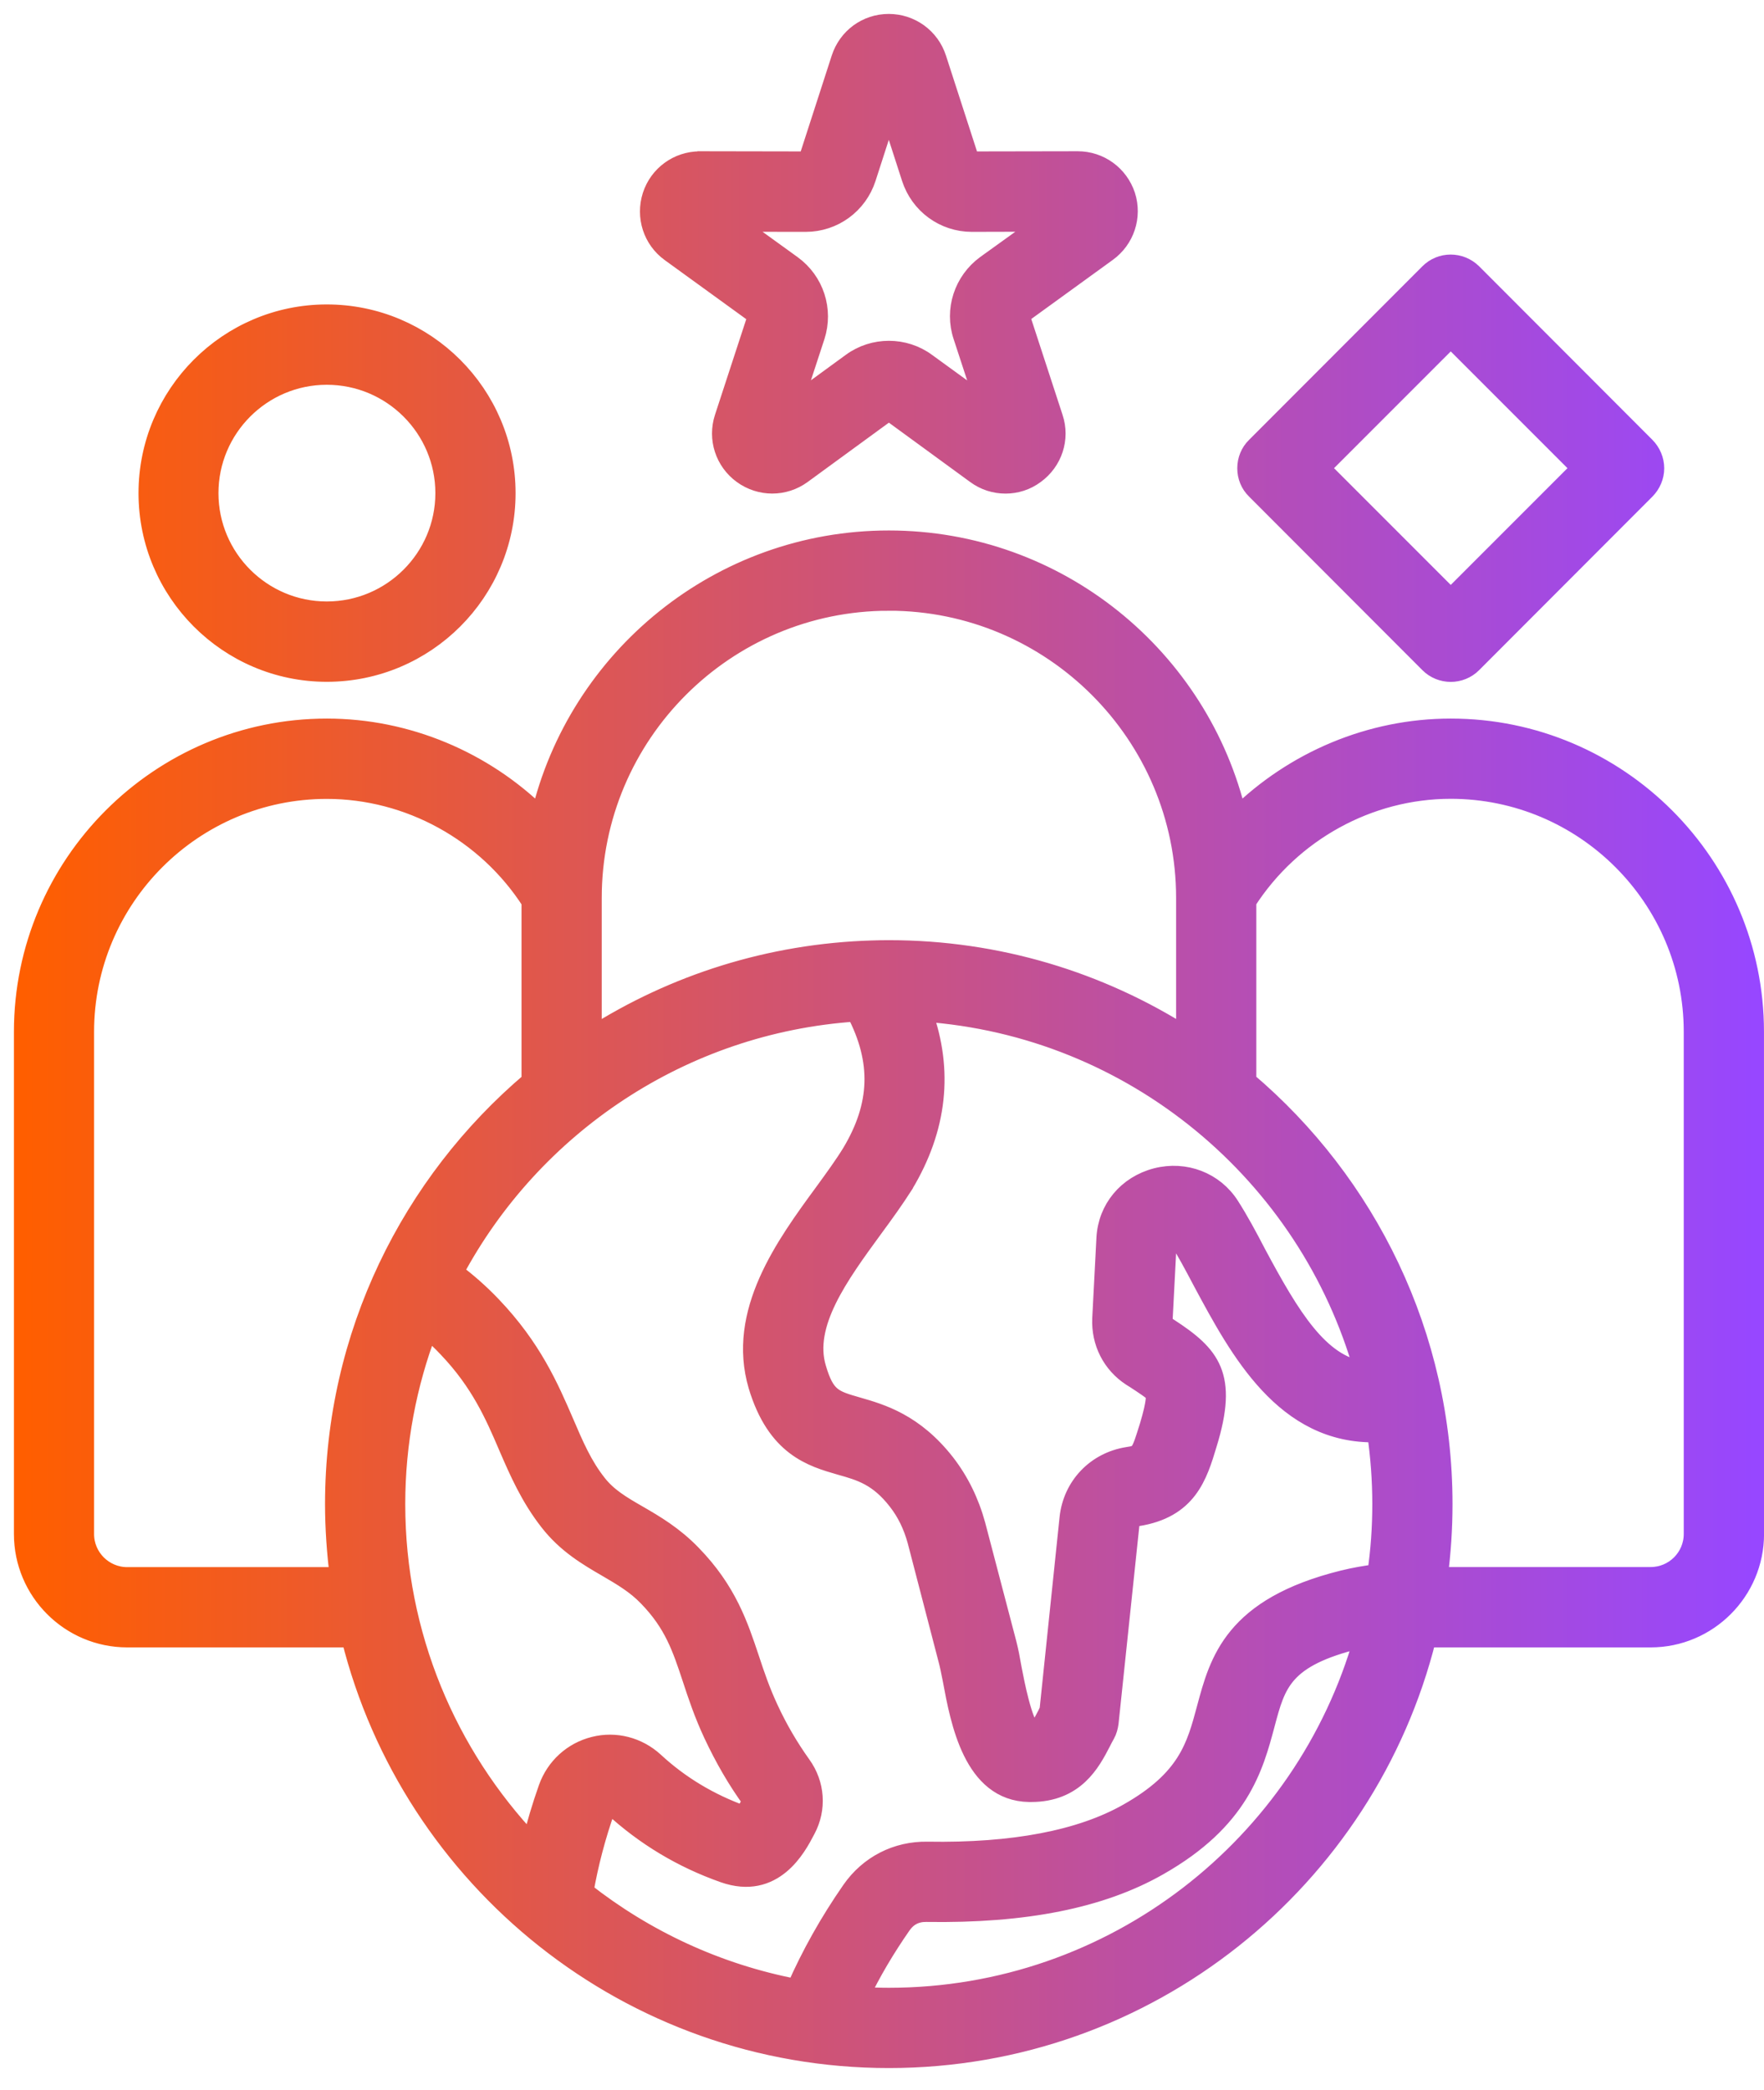
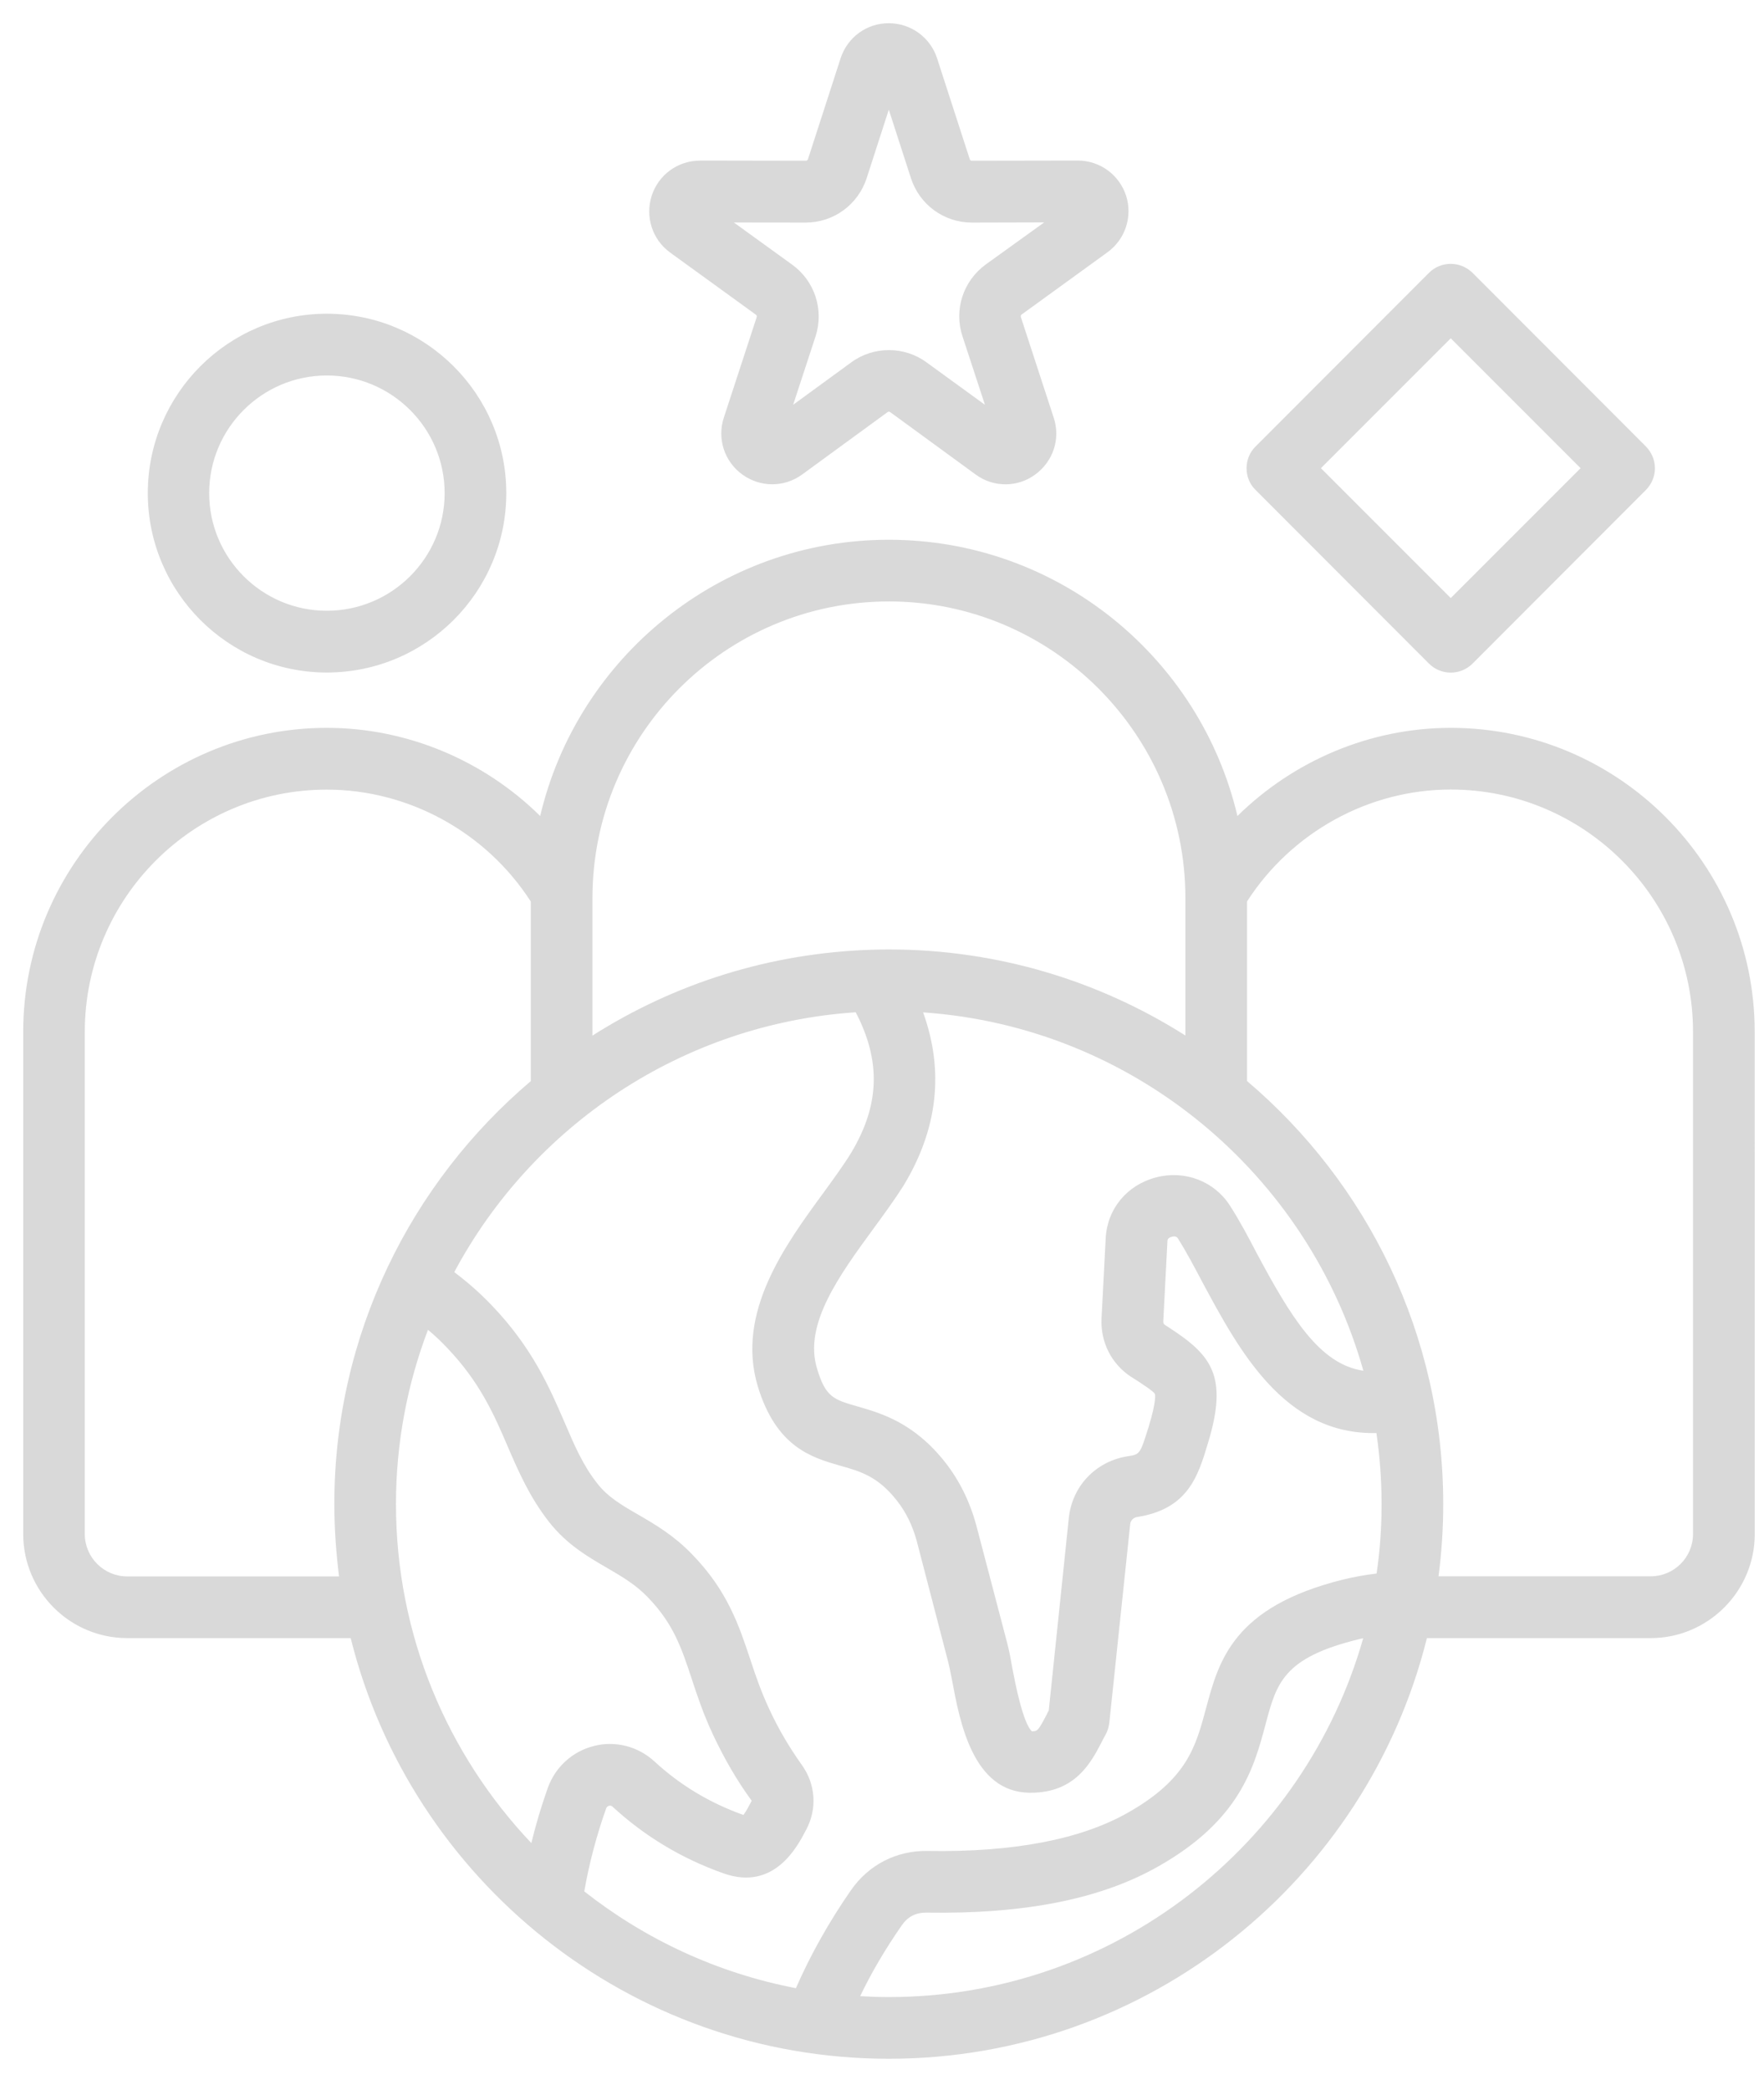
<svg xmlns="http://www.w3.org/2000/svg" width="76" height="90" viewBox="0 0 76 90" fill="none">
  <mask id="path-1-outside-1_698_883" maskUnits="userSpaceOnUse" x="0" y="0" width="77" height="90" fill="black">
    <rect fill="white" width="77" height="90" />
-     <path fill-rule="evenodd" clip-rule="evenodd" d="M34.715 9.586C35.914 9.586 36.969 8.816 37.34 7.672L38.293 4.723L39.246 7.672C39.617 8.816 40.668 9.586 41.871 9.586H41.883L44.989 9.578L42.465 11.394C41.5 12.101 41.086 13.344 41.469 14.488L42.434 17.433L39.922 15.609C39.442 15.254 38.867 15.078 38.297 15.078C37.727 15.078 37.153 15.254 36.672 15.609L34.172 17.433L35.137 14.488C35.508 13.344 35.102 12.101 34.129 11.398L31.617 9.582L34.715 9.586ZM28.875 10.879L32.563 13.551C32.606 13.582 32.617 13.613 32.598 13.668L31.184 17.992C30.891 18.894 31.207 19.875 31.981 20.437C32.754 20.996 33.785 21 34.559 20.437L38.234 17.754C38.278 17.723 38.313 17.723 38.359 17.754L42.035 20.437C42.418 20.719 42.864 20.859 43.324 20.859C43.774 20.859 44.223 20.719 44.602 20.437C45.375 19.875 45.699 18.894 45.399 17.992L43.984 13.66C43.973 13.609 43.973 13.578 44.02 13.543L47.707 10.871C48.481 10.312 48.805 9.332 48.516 8.426C48.215 7.519 47.383 6.914 46.43 6.914L41.867 6.922C41.824 6.922 41.789 6.902 41.778 6.848L40.375 2.516C40.082 1.609 39.242 1 38.289 1C37.336 1 36.508 1.609 36.215 2.516L34.813 6.848C34.789 6.902 34.77 6.922 34.711 6.922L30.16 6.914L30.153 6.918C29.211 6.918 28.371 7.523 28.078 8.43C27.789 9.336 28.102 10.32 28.875 10.879ZM62.504 14.57L68.098 20.164L62.504 25.758L56.91 20.164L62.504 14.57ZM61.563 28.578C61.821 28.84 62.168 28.969 62.504 28.969C62.84 28.969 63.188 28.84 63.446 28.578L70.91 21.105C71.156 20.855 71.301 20.52 71.301 20.168C71.301 19.816 71.156 19.477 70.91 19.227L63.446 11.754C62.918 11.234 62.078 11.234 61.563 11.754L54.098 19.227C53.84 19.477 53.707 19.816 53.707 20.168C53.707 20.52 53.84 20.855 54.098 21.105L61.563 28.578ZM14.079 16.172C16.88 16.172 19.157 18.446 19.157 21.239C19.157 24.032 16.88 26.305 14.079 26.305C11.286 26.305 9.012 24.032 9.012 21.239C9.012 18.446 11.286 16.172 14.079 16.172ZM14.079 28.965C18.348 28.965 21.813 25.5 21.813 21.239C21.813 16.981 18.348 13.512 14.079 13.512C9.829 13.512 6.368 16.977 6.368 21.239C6.368 25.5 9.829 28.965 14.079 28.965ZM72.942 66.067C72.942 67.075 72.125 67.891 71.114 67.891H61.977C62.11 66.872 62.18 65.833 62.18 64.778C62.18 57.485 58.895 50.942 53.727 46.559V38.825C55.645 35.844 58.973 34.004 62.504 34.004C68.254 34.004 72.942 38.684 72.942 44.438L72.942 66.067ZM38.294 86.012C37.88 86.012 37.466 85.997 37.059 85.973C37.552 84.942 38.157 83.922 38.852 82.922C39.11 82.551 39.458 82.368 39.919 82.376C44.157 82.442 47.431 81.79 49.907 80.383C53.427 78.391 54.032 76.106 54.524 74.27C54.997 72.485 55.286 71.403 58.517 70.606C58.583 70.586 58.661 70.575 58.731 70.559C56.204 79.465 48.002 86.012 38.294 86.012ZM17.06 64.778C17.06 62.138 17.552 59.606 18.439 57.274C18.732 57.517 19.009 57.778 19.279 58.067C20.681 59.536 21.298 60.95 21.88 62.313C22.341 63.38 22.822 64.481 23.642 65.532C24.404 66.513 25.333 67.052 26.154 67.528C26.782 67.895 27.388 68.247 27.904 68.786C29.013 69.927 29.36 70.97 29.798 72.294C30.032 73.009 30.302 73.821 30.716 74.704C31.197 75.728 31.747 76.685 32.388 77.56L32.364 77.599C32.275 77.767 32.142 78.028 32.029 78.169C30.583 77.653 29.294 76.88 28.197 75.864C27.489 75.216 26.517 74.962 25.595 75.196C24.665 75.427 23.923 76.103 23.599 77.009C23.318 77.802 23.083 78.591 22.892 79.38C19.282 75.571 17.06 70.431 17.06 64.778ZM5.482 67.895H14.607C14.482 66.876 14.404 65.837 14.404 64.782C14.404 57.489 17.701 50.946 22.869 46.563V38.829C20.951 35.848 17.611 34.008 14.079 34.008C8.329 34.008 3.653 38.688 3.653 44.442V66.071C3.653 67.075 4.474 67.895 5.482 67.895ZM38.294 25.903C45.333 25.903 51.071 31.634 51.071 38.673V44.599C47.372 42.252 42.989 40.892 38.294 40.892C38.059 40.892 37.821 40.896 37.599 40.904H37.587C33.157 41.037 29.032 42.373 25.525 44.603V38.677C25.525 31.63 31.251 25.904 38.295 25.904L38.294 25.903ZM54.142 53.969C55.622 56.735 56.853 58.762 58.739 59.036C56.353 50.567 48.841 44.227 39.77 43.602C40.677 46.106 40.411 48.594 38.954 51.02C38.942 51.028 38.942 51.035 38.942 51.043C38.552 51.653 38.114 52.262 37.642 52.903C36.161 54.93 34.626 57.028 35.196 58.926C35.567 60.18 35.915 60.278 36.946 60.574C37.977 60.871 39.392 61.278 40.747 63.012C41.352 63.793 41.79 64.692 42.06 65.684L43.403 70.801C43.481 71.102 43.548 71.453 43.618 71.86C43.731 72.45 44.067 74.207 44.458 74.567C44.704 74.57 44.739 74.524 45.106 73.825C45.13 73.774 45.15 73.723 45.185 73.668L46.048 65.383C46.192 64.004 47.212 62.934 48.591 62.719C49.118 62.637 49.118 62.637 49.497 61.422C49.833 60.316 49.767 60.055 49.755 60.031C49.689 59.918 49.251 59.633 48.903 59.406L48.735 59.301C47.884 58.746 47.411 57.805 47.458 56.789L47.638 53.324C47.704 52.063 48.556 51.035 49.814 50.707C51.06 50.387 52.325 50.879 52.997 51.934C53.392 52.551 53.763 53.239 54.142 53.969ZM34.29 85.629C34.919 84.196 35.712 82.778 36.665 81.407C37.426 80.313 38.626 79.696 39.962 79.719C43.661 79.782 46.563 79.223 48.594 78.071C51.149 76.626 51.52 75.215 51.958 73.586C52.509 71.532 53.122 69.204 57.876 68.028C58.356 67.911 58.841 67.825 59.309 67.77C59.454 66.79 59.524 65.793 59.524 64.778C59.524 63.743 59.446 62.719 59.302 61.719C55.345 61.813 53.384 58.164 51.802 55.219C51.442 54.536 51.094 53.883 50.747 53.333C50.681 53.231 50.556 53.247 50.489 53.266C50.364 53.297 50.298 53.36 50.298 53.446L50.118 56.911C50.118 56.989 50.13 57.024 50.196 57.067L50.352 57.168C52.18 58.356 52.942 59.239 52.032 62.192C51.618 63.571 51.181 64.996 48.993 65.336C48.825 65.364 48.712 65.481 48.692 65.653L47.794 74.196C47.77 74.371 47.727 74.543 47.638 74.7C47.571 74.817 47.513 74.93 47.458 75.04C47.009 75.907 46.325 77.211 44.419 77.211H44.341C41.907 77.172 41.348 74.145 41.013 72.336C40.946 71.993 40.88 71.672 40.821 71.461L39.493 66.356C39.313 65.707 39.044 65.145 38.653 64.645C37.837 63.594 37.083 63.375 36.208 63.129C34.973 62.774 33.438 62.333 32.641 59.684C31.712 56.528 33.806 53.649 35.501 51.34C35.938 50.739 36.352 50.172 36.677 49.641C37.899 47.598 37.966 45.708 36.868 43.598C29.38 44.098 22.934 48.5 19.571 54.789C20.13 55.207 20.68 55.688 21.196 56.23C22.934 58.047 23.673 59.754 24.325 61.262C24.751 62.258 25.122 63.121 25.739 63.898C26.188 64.473 26.782 64.824 27.489 65.23C28.22 65.652 29.036 66.133 29.809 66.933C31.345 68.508 31.837 70.008 32.321 71.457C32.544 72.136 32.782 72.836 33.13 73.582C33.532 74.457 34.016 75.273 34.544 76.012C35.138 76.836 35.216 77.902 34.735 78.801L34.712 78.844C34.341 79.555 33.344 81.449 31.18 80.687C29.376 80.051 27.774 79.086 26.395 77.816C26.384 77.801 26.329 77.75 26.239 77.773C26.149 77.797 26.126 77.867 26.114 77.891C25.688 79.094 25.376 80.293 25.173 81.461C27.79 83.519 30.895 84.977 34.29 85.629ZM62.505 31.348C59.04 31.348 55.747 32.751 53.313 35.145C51.712 28.333 45.591 23.247 38.293 23.247C31.008 23.247 24.875 28.333 23.273 35.145C20.852 32.755 17.547 31.348 14.082 31.348C6.875 31.348 1 37.219 1 44.438V66.067C1 68.54 3.008 70.552 5.484 70.552H15.109C17.699 80.947 27.113 88.669 38.293 88.669C49.481 88.669 58.887 80.946 61.477 70.552H71.118C73.583 70.552 75.602 68.54 75.602 66.067L75.599 44.438C75.599 37.224 69.724 31.348 62.505 31.348Z" />
  </mask>
  <path fill-rule="evenodd" clip-rule="evenodd" d="M34.715 9.586C35.914 9.586 36.969 8.816 37.34 7.672L38.293 4.723L39.246 7.672C39.617 8.816 40.668 9.586 41.871 9.586H41.883L44.989 9.578L42.465 11.394C41.5 12.101 41.086 13.344 41.469 14.488L42.434 17.433L39.922 15.609C39.442 15.254 38.867 15.078 38.297 15.078C37.727 15.078 37.153 15.254 36.672 15.609L34.172 17.433L35.137 14.488C35.508 13.344 35.102 12.101 34.129 11.398L31.617 9.582L34.715 9.586ZM28.875 10.879L32.563 13.551C32.606 13.582 32.617 13.613 32.598 13.668L31.184 17.992C30.891 18.894 31.207 19.875 31.981 20.437C32.754 20.996 33.785 21 34.559 20.437L38.234 17.754C38.278 17.723 38.313 17.723 38.359 17.754L42.035 20.437C42.418 20.719 42.864 20.859 43.324 20.859C43.774 20.859 44.223 20.719 44.602 20.437C45.375 19.875 45.699 18.894 45.399 17.992L43.984 13.66C43.973 13.609 43.973 13.578 44.02 13.543L47.707 10.871C48.481 10.312 48.805 9.332 48.516 8.426C48.215 7.519 47.383 6.914 46.43 6.914L41.867 6.922C41.824 6.922 41.789 6.902 41.778 6.848L40.375 2.516C40.082 1.609 39.242 1 38.289 1C37.336 1 36.508 1.609 36.215 2.516L34.813 6.848C34.789 6.902 34.77 6.922 34.711 6.922L30.16 6.914L30.153 6.918C29.211 6.918 28.371 7.523 28.078 8.43C27.789 9.336 28.102 10.32 28.875 10.879ZM62.504 14.57L68.098 20.164L62.504 25.758L56.91 20.164L62.504 14.57ZM61.563 28.578C61.821 28.84 62.168 28.969 62.504 28.969C62.84 28.969 63.188 28.84 63.446 28.578L70.91 21.105C71.156 20.855 71.301 20.52 71.301 20.168C71.301 19.816 71.156 19.477 70.91 19.227L63.446 11.754C62.918 11.234 62.078 11.234 61.563 11.754L54.098 19.227C53.84 19.477 53.707 19.816 53.707 20.168C53.707 20.52 53.84 20.855 54.098 21.105L61.563 28.578ZM14.079 16.172C16.88 16.172 19.157 18.446 19.157 21.239C19.157 24.032 16.88 26.305 14.079 26.305C11.286 26.305 9.012 24.032 9.012 21.239C9.012 18.446 11.286 16.172 14.079 16.172ZM14.079 28.965C18.348 28.965 21.813 25.5 21.813 21.239C21.813 16.981 18.348 13.512 14.079 13.512C9.829 13.512 6.368 16.977 6.368 21.239C6.368 25.5 9.829 28.965 14.079 28.965ZM72.942 66.067C72.942 67.075 72.125 67.891 71.114 67.891H61.977C62.11 66.872 62.18 65.833 62.18 64.778C62.18 57.485 58.895 50.942 53.727 46.559V38.825C55.645 35.844 58.973 34.004 62.504 34.004C68.254 34.004 72.942 38.684 72.942 44.438L72.942 66.067ZM38.294 86.012C37.88 86.012 37.466 85.997 37.059 85.973C37.552 84.942 38.157 83.922 38.852 82.922C39.11 82.551 39.458 82.368 39.919 82.376C44.157 82.442 47.431 81.79 49.907 80.383C53.427 78.391 54.032 76.106 54.524 74.27C54.997 72.485 55.286 71.403 58.517 70.606C58.583 70.586 58.661 70.575 58.731 70.559C56.204 79.465 48.002 86.012 38.294 86.012ZM17.06 64.778C17.06 62.138 17.552 59.606 18.439 57.274C18.732 57.517 19.009 57.778 19.279 58.067C20.681 59.536 21.298 60.95 21.88 62.313C22.341 63.38 22.822 64.481 23.642 65.532C24.404 66.513 25.333 67.052 26.154 67.528C26.782 67.895 27.388 68.247 27.904 68.786C29.013 69.927 29.36 70.97 29.798 72.294C30.032 73.009 30.302 73.821 30.716 74.704C31.197 75.728 31.747 76.685 32.388 77.56L32.364 77.599C32.275 77.767 32.142 78.028 32.029 78.169C30.583 77.653 29.294 76.88 28.197 75.864C27.489 75.216 26.517 74.962 25.595 75.196C24.665 75.427 23.923 76.103 23.599 77.009C23.318 77.802 23.083 78.591 22.892 79.38C19.282 75.571 17.06 70.431 17.06 64.778ZM5.482 67.895H14.607C14.482 66.876 14.404 65.837 14.404 64.782C14.404 57.489 17.701 50.946 22.869 46.563V38.829C20.951 35.848 17.611 34.008 14.079 34.008C8.329 34.008 3.653 38.688 3.653 44.442V66.071C3.653 67.075 4.474 67.895 5.482 67.895ZM38.294 25.903C45.333 25.903 51.071 31.634 51.071 38.673V44.599C47.372 42.252 42.989 40.892 38.294 40.892C38.059 40.892 37.821 40.896 37.599 40.904H37.587C33.157 41.037 29.032 42.373 25.525 44.603V38.677C25.525 31.63 31.251 25.904 38.295 25.904L38.294 25.903ZM54.142 53.969C55.622 56.735 56.853 58.762 58.739 59.036C56.353 50.567 48.841 44.227 39.77 43.602C40.677 46.106 40.411 48.594 38.954 51.02C38.942 51.028 38.942 51.035 38.942 51.043C38.552 51.653 38.114 52.262 37.642 52.903C36.161 54.93 34.626 57.028 35.196 58.926C35.567 60.18 35.915 60.278 36.946 60.574C37.977 60.871 39.392 61.278 40.747 63.012C41.352 63.793 41.79 64.692 42.06 65.684L43.403 70.801C43.481 71.102 43.548 71.453 43.618 71.86C43.731 72.45 44.067 74.207 44.458 74.567C44.704 74.57 44.739 74.524 45.106 73.825C45.13 73.774 45.15 73.723 45.185 73.668L46.048 65.383C46.192 64.004 47.212 62.934 48.591 62.719C49.118 62.637 49.118 62.637 49.497 61.422C49.833 60.316 49.767 60.055 49.755 60.031C49.689 59.918 49.251 59.633 48.903 59.406L48.735 59.301C47.884 58.746 47.411 57.805 47.458 56.789L47.638 53.324C47.704 52.063 48.556 51.035 49.814 50.707C51.06 50.387 52.325 50.879 52.997 51.934C53.392 52.551 53.763 53.239 54.142 53.969ZM34.29 85.629C34.919 84.196 35.712 82.778 36.665 81.407C37.426 80.313 38.626 79.696 39.962 79.719C43.661 79.782 46.563 79.223 48.594 78.071C51.149 76.626 51.52 75.215 51.958 73.586C52.509 71.532 53.122 69.204 57.876 68.028C58.356 67.911 58.841 67.825 59.309 67.77C59.454 66.79 59.524 65.793 59.524 64.778C59.524 63.743 59.446 62.719 59.302 61.719C55.345 61.813 53.384 58.164 51.802 55.219C51.442 54.536 51.094 53.883 50.747 53.333C50.681 53.231 50.556 53.247 50.489 53.266C50.364 53.297 50.298 53.36 50.298 53.446L50.118 56.911C50.118 56.989 50.13 57.024 50.196 57.067L50.352 57.168C52.18 58.356 52.942 59.239 52.032 62.192C51.618 63.571 51.181 64.996 48.993 65.336C48.825 65.364 48.712 65.481 48.692 65.653L47.794 74.196C47.77 74.371 47.727 74.543 47.638 74.7C47.571 74.817 47.513 74.93 47.458 75.04C47.009 75.907 46.325 77.211 44.419 77.211H44.341C41.907 77.172 41.348 74.145 41.013 72.336C40.946 71.993 40.88 71.672 40.821 71.461L39.493 66.356C39.313 65.707 39.044 65.145 38.653 64.645C37.837 63.594 37.083 63.375 36.208 63.129C34.973 62.774 33.438 62.333 32.641 59.684C31.712 56.528 33.806 53.649 35.501 51.34C35.938 50.739 36.352 50.172 36.677 49.641C37.899 47.598 37.966 45.708 36.868 43.598C29.38 44.098 22.934 48.5 19.571 54.789C20.13 55.207 20.68 55.688 21.196 56.23C22.934 58.047 23.673 59.754 24.325 61.262C24.751 62.258 25.122 63.121 25.739 63.898C26.188 64.473 26.782 64.824 27.489 65.23C28.22 65.652 29.036 66.133 29.809 66.933C31.345 68.508 31.837 70.008 32.321 71.457C32.544 72.136 32.782 72.836 33.13 73.582C33.532 74.457 34.016 75.273 34.544 76.012C35.138 76.836 35.216 77.902 34.735 78.801L34.712 78.844C34.341 79.555 33.344 81.449 31.18 80.687C29.376 80.051 27.774 79.086 26.395 77.816C26.384 77.801 26.329 77.75 26.239 77.773C26.149 77.797 26.126 77.867 26.114 77.891C25.688 79.094 25.376 80.293 25.173 81.461C27.79 83.519 30.895 84.977 34.29 85.629ZM62.505 31.348C59.04 31.348 55.747 32.751 53.313 35.145C51.712 28.333 45.591 23.247 38.293 23.247C31.008 23.247 24.875 28.333 23.273 35.145C20.852 32.755 17.547 31.348 14.082 31.348C6.875 31.348 1 37.219 1 44.438V66.067C1 68.54 3.008 70.552 5.484 70.552H15.109C17.699 80.947 27.113 88.669 38.293 88.669C49.481 88.669 58.887 80.946 61.477 70.552H71.118C73.583 70.552 75.602 68.54 75.602 66.067L75.599 44.438C75.599 37.224 69.724 31.348 62.505 31.348Z" fill="#D9D9D9" />
-   <path fill-rule="evenodd" clip-rule="evenodd" d="M34.715 9.586C35.914 9.586 36.969 8.816 37.34 7.672L38.293 4.723L39.246 7.672C39.617 8.816 40.668 9.586 41.871 9.586H41.883L44.989 9.578L42.465 11.394C41.5 12.101 41.086 13.344 41.469 14.488L42.434 17.433L39.922 15.609C39.442 15.254 38.867 15.078 38.297 15.078C37.727 15.078 37.153 15.254 36.672 15.609L34.172 17.433L35.137 14.488C35.508 13.344 35.102 12.101 34.129 11.398L31.617 9.582L34.715 9.586ZM28.875 10.879L32.563 13.551C32.606 13.582 32.617 13.613 32.598 13.668L31.184 17.992C30.891 18.894 31.207 19.875 31.981 20.437C32.754 20.996 33.785 21 34.559 20.437L38.234 17.754C38.278 17.723 38.313 17.723 38.359 17.754L42.035 20.437C42.418 20.719 42.864 20.859 43.324 20.859C43.774 20.859 44.223 20.719 44.602 20.437C45.375 19.875 45.699 18.894 45.399 17.992L43.984 13.66C43.973 13.609 43.973 13.578 44.02 13.543L47.707 10.871C48.481 10.312 48.805 9.332 48.516 8.426C48.215 7.519 47.383 6.914 46.43 6.914L41.867 6.922C41.824 6.922 41.789 6.902 41.778 6.848L40.375 2.516C40.082 1.609 39.242 1 38.289 1C37.336 1 36.508 1.609 36.215 2.516L34.813 6.848C34.789 6.902 34.77 6.922 34.711 6.922L30.16 6.914L30.153 6.918C29.211 6.918 28.371 7.523 28.078 8.43C27.789 9.336 28.102 10.32 28.875 10.879ZM62.504 14.57L68.098 20.164L62.504 25.758L56.91 20.164L62.504 14.57ZM61.563 28.578C61.821 28.84 62.168 28.969 62.504 28.969C62.84 28.969 63.188 28.84 63.446 28.578L70.91 21.105C71.156 20.855 71.301 20.52 71.301 20.168C71.301 19.816 71.156 19.477 70.91 19.227L63.446 11.754C62.918 11.234 62.078 11.234 61.563 11.754L54.098 19.227C53.84 19.477 53.707 19.816 53.707 20.168C53.707 20.52 53.84 20.855 54.098 21.105L61.563 28.578ZM14.079 16.172C16.88 16.172 19.157 18.446 19.157 21.239C19.157 24.032 16.88 26.305 14.079 26.305C11.286 26.305 9.012 24.032 9.012 21.239C9.012 18.446 11.286 16.172 14.079 16.172ZM14.079 28.965C18.348 28.965 21.813 25.5 21.813 21.239C21.813 16.981 18.348 13.512 14.079 13.512C9.829 13.512 6.368 16.977 6.368 21.239C6.368 25.5 9.829 28.965 14.079 28.965ZM72.942 66.067C72.942 67.075 72.125 67.891 71.114 67.891H61.977C62.11 66.872 62.18 65.833 62.18 64.778C62.18 57.485 58.895 50.942 53.727 46.559V38.825C55.645 35.844 58.973 34.004 62.504 34.004C68.254 34.004 72.942 38.684 72.942 44.438L72.942 66.067ZM38.294 86.012C37.88 86.012 37.466 85.997 37.059 85.973C37.552 84.942 38.157 83.922 38.852 82.922C39.11 82.551 39.458 82.368 39.919 82.376C44.157 82.442 47.431 81.79 49.907 80.383C53.427 78.391 54.032 76.106 54.524 74.27C54.997 72.485 55.286 71.403 58.517 70.606C58.583 70.586 58.661 70.575 58.731 70.559C56.204 79.465 48.002 86.012 38.294 86.012ZM17.06 64.778C17.06 62.138 17.552 59.606 18.439 57.274C18.732 57.517 19.009 57.778 19.279 58.067C20.681 59.536 21.298 60.95 21.88 62.313C22.341 63.38 22.822 64.481 23.642 65.532C24.404 66.513 25.333 67.052 26.154 67.528C26.782 67.895 27.388 68.247 27.904 68.786C29.013 69.927 29.36 70.97 29.798 72.294C30.032 73.009 30.302 73.821 30.716 74.704C31.197 75.728 31.747 76.685 32.388 77.56L32.364 77.599C32.275 77.767 32.142 78.028 32.029 78.169C30.583 77.653 29.294 76.88 28.197 75.864C27.489 75.216 26.517 74.962 25.595 75.196C24.665 75.427 23.923 76.103 23.599 77.009C23.318 77.802 23.083 78.591 22.892 79.38C19.282 75.571 17.06 70.431 17.06 64.778ZM5.482 67.895H14.607C14.482 66.876 14.404 65.837 14.404 64.782C14.404 57.489 17.701 50.946 22.869 46.563V38.829C20.951 35.848 17.611 34.008 14.079 34.008C8.329 34.008 3.653 38.688 3.653 44.442V66.071C3.653 67.075 4.474 67.895 5.482 67.895ZM38.294 25.903C45.333 25.903 51.071 31.634 51.071 38.673V44.599C47.372 42.252 42.989 40.892 38.294 40.892C38.059 40.892 37.821 40.896 37.599 40.904H37.587C33.157 41.037 29.032 42.373 25.525 44.603V38.677C25.525 31.63 31.251 25.904 38.295 25.904L38.294 25.903ZM54.142 53.969C55.622 56.735 56.853 58.762 58.739 59.036C56.353 50.567 48.841 44.227 39.77 43.602C40.677 46.106 40.411 48.594 38.954 51.02C38.942 51.028 38.942 51.035 38.942 51.043C38.552 51.653 38.114 52.262 37.642 52.903C36.161 54.93 34.626 57.028 35.196 58.926C35.567 60.18 35.915 60.278 36.946 60.574C37.977 60.871 39.392 61.278 40.747 63.012C41.352 63.793 41.79 64.692 42.06 65.684L43.403 70.801C43.481 71.102 43.548 71.453 43.618 71.86C43.731 72.45 44.067 74.207 44.458 74.567C44.704 74.57 44.739 74.524 45.106 73.825C45.13 73.774 45.15 73.723 45.185 73.668L46.048 65.383C46.192 64.004 47.212 62.934 48.591 62.719C49.118 62.637 49.118 62.637 49.497 61.422C49.833 60.316 49.767 60.055 49.755 60.031C49.689 59.918 49.251 59.633 48.903 59.406L48.735 59.301C47.884 58.746 47.411 57.805 47.458 56.789L47.638 53.324C47.704 52.063 48.556 51.035 49.814 50.707C51.06 50.387 52.325 50.879 52.997 51.934C53.392 52.551 53.763 53.239 54.142 53.969ZM34.29 85.629C34.919 84.196 35.712 82.778 36.665 81.407C37.426 80.313 38.626 79.696 39.962 79.719C43.661 79.782 46.563 79.223 48.594 78.071C51.149 76.626 51.52 75.215 51.958 73.586C52.509 71.532 53.122 69.204 57.876 68.028C58.356 67.911 58.841 67.825 59.309 67.77C59.454 66.79 59.524 65.793 59.524 64.778C59.524 63.743 59.446 62.719 59.302 61.719C55.345 61.813 53.384 58.164 51.802 55.219C51.442 54.536 51.094 53.883 50.747 53.333C50.681 53.231 50.556 53.247 50.489 53.266C50.364 53.297 50.298 53.36 50.298 53.446L50.118 56.911C50.118 56.989 50.13 57.024 50.196 57.067L50.352 57.168C52.18 58.356 52.942 59.239 52.032 62.192C51.618 63.571 51.181 64.996 48.993 65.336C48.825 65.364 48.712 65.481 48.692 65.653L47.794 74.196C47.77 74.371 47.727 74.543 47.638 74.7C47.571 74.817 47.513 74.93 47.458 75.04C47.009 75.907 46.325 77.211 44.419 77.211H44.341C41.907 77.172 41.348 74.145 41.013 72.336C40.946 71.993 40.88 71.672 40.821 71.461L39.493 66.356C39.313 65.707 39.044 65.145 38.653 64.645C37.837 63.594 37.083 63.375 36.208 63.129C34.973 62.774 33.438 62.333 32.641 59.684C31.712 56.528 33.806 53.649 35.501 51.34C35.938 50.739 36.352 50.172 36.677 49.641C37.899 47.598 37.966 45.708 36.868 43.598C29.38 44.098 22.934 48.5 19.571 54.789C20.13 55.207 20.68 55.688 21.196 56.23C22.934 58.047 23.673 59.754 24.325 61.262C24.751 62.258 25.122 63.121 25.739 63.898C26.188 64.473 26.782 64.824 27.489 65.23C28.22 65.652 29.036 66.133 29.809 66.933C31.345 68.508 31.837 70.008 32.321 71.457C32.544 72.136 32.782 72.836 33.13 73.582C33.532 74.457 34.016 75.273 34.544 76.012C35.138 76.836 35.216 77.902 34.735 78.801L34.712 78.844C34.341 79.555 33.344 81.449 31.18 80.687C29.376 80.051 27.774 79.086 26.395 77.816C26.384 77.801 26.329 77.75 26.239 77.773C26.149 77.797 26.126 77.867 26.114 77.891C25.688 79.094 25.376 80.293 25.173 81.461C27.79 83.519 30.895 84.977 34.29 85.629ZM62.505 31.348C59.04 31.348 55.747 32.751 53.313 35.145C51.712 28.333 45.591 23.247 38.293 23.247C31.008 23.247 24.875 28.333 23.273 35.145C20.852 32.755 17.547 31.348 14.082 31.348C6.875 31.348 1 37.219 1 44.438V66.067C1 68.54 3.008 70.552 5.484 70.552H15.109C17.699 80.947 27.113 88.669 38.293 88.669C49.481 88.669 58.887 80.946 61.477 70.552H71.118C73.583 70.552 75.602 68.54 75.602 66.067L75.599 44.438C75.599 37.224 69.724 31.348 62.505 31.348Z" fill="url(#paint0_linear_698_883)" />
-   <path fill-rule="evenodd" clip-rule="evenodd" d="M34.715 9.586C35.914 9.586 36.969 8.816 37.34 7.672L38.293 4.723L39.246 7.672C39.617 8.816 40.668 9.586 41.871 9.586H41.883L44.989 9.578L42.465 11.394C41.5 12.101 41.086 13.344 41.469 14.488L42.434 17.433L39.922 15.609C39.442 15.254 38.867 15.078 38.297 15.078C37.727 15.078 37.153 15.254 36.672 15.609L34.172 17.433L35.137 14.488C35.508 13.344 35.102 12.101 34.129 11.398L31.617 9.582L34.715 9.586ZM28.875 10.879L32.563 13.551C32.606 13.582 32.617 13.613 32.598 13.668L31.184 17.992C30.891 18.894 31.207 19.875 31.981 20.437C32.754 20.996 33.785 21 34.559 20.437L38.234 17.754C38.278 17.723 38.313 17.723 38.359 17.754L42.035 20.437C42.418 20.719 42.864 20.859 43.324 20.859C43.774 20.859 44.223 20.719 44.602 20.437C45.375 19.875 45.699 18.894 45.399 17.992L43.984 13.66C43.973 13.609 43.973 13.578 44.02 13.543L47.707 10.871C48.481 10.312 48.805 9.332 48.516 8.426C48.215 7.519 47.383 6.914 46.43 6.914L41.867 6.922C41.824 6.922 41.789 6.902 41.778 6.848L40.375 2.516C40.082 1.609 39.242 1 38.289 1C37.336 1 36.508 1.609 36.215 2.516L34.813 6.848C34.789 6.902 34.77 6.922 34.711 6.922L30.16 6.914L30.153 6.918C29.211 6.918 28.371 7.523 28.078 8.43C27.789 9.336 28.102 10.32 28.875 10.879ZM62.504 14.57L68.098 20.164L62.504 25.758L56.91 20.164L62.504 14.57ZM61.563 28.578C61.821 28.84 62.168 28.969 62.504 28.969C62.84 28.969 63.188 28.84 63.446 28.578L70.91 21.105C71.156 20.855 71.301 20.52 71.301 20.168C71.301 19.816 71.156 19.477 70.91 19.227L63.446 11.754C62.918 11.234 62.078 11.234 61.563 11.754L54.098 19.227C53.84 19.477 53.707 19.816 53.707 20.168C53.707 20.52 53.84 20.855 54.098 21.105L61.563 28.578ZM14.079 16.172C16.88 16.172 19.157 18.446 19.157 21.239C19.157 24.032 16.88 26.305 14.079 26.305C11.286 26.305 9.012 24.032 9.012 21.239C9.012 18.446 11.286 16.172 14.079 16.172ZM14.079 28.965C18.348 28.965 21.813 25.5 21.813 21.239C21.813 16.981 18.348 13.512 14.079 13.512C9.829 13.512 6.368 16.977 6.368 21.239C6.368 25.5 9.829 28.965 14.079 28.965ZM72.942 66.067C72.942 67.075 72.125 67.891 71.114 67.891H61.977C62.11 66.872 62.18 65.833 62.18 64.778C62.18 57.485 58.895 50.942 53.727 46.559V38.825C55.645 35.844 58.973 34.004 62.504 34.004C68.254 34.004 72.942 38.684 72.942 44.438L72.942 66.067ZM38.294 86.012C37.88 86.012 37.466 85.997 37.059 85.973C37.552 84.942 38.157 83.922 38.852 82.922C39.11 82.551 39.458 82.368 39.919 82.376C44.157 82.442 47.431 81.79 49.907 80.383C53.427 78.391 54.032 76.106 54.524 74.27C54.997 72.485 55.286 71.403 58.517 70.606C58.583 70.586 58.661 70.575 58.731 70.559C56.204 79.465 48.002 86.012 38.294 86.012ZM17.06 64.778C17.06 62.138 17.552 59.606 18.439 57.274C18.732 57.517 19.009 57.778 19.279 58.067C20.681 59.536 21.298 60.95 21.88 62.313C22.341 63.38 22.822 64.481 23.642 65.532C24.404 66.513 25.333 67.052 26.154 67.528C26.782 67.895 27.388 68.247 27.904 68.786C29.013 69.927 29.36 70.97 29.798 72.294C30.032 73.009 30.302 73.821 30.716 74.704C31.197 75.728 31.747 76.685 32.388 77.56L32.364 77.599C32.275 77.767 32.142 78.028 32.029 78.169C30.583 77.653 29.294 76.88 28.197 75.864C27.489 75.216 26.517 74.962 25.595 75.196C24.665 75.427 23.923 76.103 23.599 77.009C23.318 77.802 23.083 78.591 22.892 79.38C19.282 75.571 17.06 70.431 17.06 64.778ZM5.482 67.895H14.607C14.482 66.876 14.404 65.837 14.404 64.782C14.404 57.489 17.701 50.946 22.869 46.563V38.829C20.951 35.848 17.611 34.008 14.079 34.008C8.329 34.008 3.653 38.688 3.653 44.442V66.071C3.653 67.075 4.474 67.895 5.482 67.895ZM38.294 25.903C45.333 25.903 51.071 31.634 51.071 38.673V44.599C47.372 42.252 42.989 40.892 38.294 40.892C38.059 40.892 37.821 40.896 37.599 40.904H37.587C33.157 41.037 29.032 42.373 25.525 44.603V38.677C25.525 31.63 31.251 25.904 38.295 25.904L38.294 25.903ZM54.142 53.969C55.622 56.735 56.853 58.762 58.739 59.036C56.353 50.567 48.841 44.227 39.77 43.602C40.677 46.106 40.411 48.594 38.954 51.02C38.942 51.028 38.942 51.035 38.942 51.043C38.552 51.653 38.114 52.262 37.642 52.903C36.161 54.93 34.626 57.028 35.196 58.926C35.567 60.18 35.915 60.278 36.946 60.574C37.977 60.871 39.392 61.278 40.747 63.012C41.352 63.793 41.79 64.692 42.06 65.684L43.403 70.801C43.481 71.102 43.548 71.453 43.618 71.86C43.731 72.45 44.067 74.207 44.458 74.567C44.704 74.57 44.739 74.524 45.106 73.825C45.13 73.774 45.15 73.723 45.185 73.668L46.048 65.383C46.192 64.004 47.212 62.934 48.591 62.719C49.118 62.637 49.118 62.637 49.497 61.422C49.833 60.316 49.767 60.055 49.755 60.031C49.689 59.918 49.251 59.633 48.903 59.406L48.735 59.301C47.884 58.746 47.411 57.805 47.458 56.789L47.638 53.324C47.704 52.063 48.556 51.035 49.814 50.707C51.06 50.387 52.325 50.879 52.997 51.934C53.392 52.551 53.763 53.239 54.142 53.969ZM34.29 85.629C34.919 84.196 35.712 82.778 36.665 81.407C37.426 80.313 38.626 79.696 39.962 79.719C43.661 79.782 46.563 79.223 48.594 78.071C51.149 76.626 51.52 75.215 51.958 73.586C52.509 71.532 53.122 69.204 57.876 68.028C58.356 67.911 58.841 67.825 59.309 67.77C59.454 66.79 59.524 65.793 59.524 64.778C59.524 63.743 59.446 62.719 59.302 61.719C55.345 61.813 53.384 58.164 51.802 55.219C51.442 54.536 51.094 53.883 50.747 53.333C50.681 53.231 50.556 53.247 50.489 53.266C50.364 53.297 50.298 53.36 50.298 53.446L50.118 56.911C50.118 56.989 50.13 57.024 50.196 57.067L50.352 57.168C52.18 58.356 52.942 59.239 52.032 62.192C51.618 63.571 51.181 64.996 48.993 65.336C48.825 65.364 48.712 65.481 48.692 65.653L47.794 74.196C47.77 74.371 47.727 74.543 47.638 74.7C47.571 74.817 47.513 74.93 47.458 75.04C47.009 75.907 46.325 77.211 44.419 77.211H44.341C41.907 77.172 41.348 74.145 41.013 72.336C40.946 71.993 40.88 71.672 40.821 71.461L39.493 66.356C39.313 65.707 39.044 65.145 38.653 64.645C37.837 63.594 37.083 63.375 36.208 63.129C34.973 62.774 33.438 62.333 32.641 59.684C31.712 56.528 33.806 53.649 35.501 51.34C35.938 50.739 36.352 50.172 36.677 49.641C37.899 47.598 37.966 45.708 36.868 43.598C29.38 44.098 22.934 48.5 19.571 54.789C20.13 55.207 20.68 55.688 21.196 56.23C22.934 58.047 23.673 59.754 24.325 61.262C24.751 62.258 25.122 63.121 25.739 63.898C26.188 64.473 26.782 64.824 27.489 65.23C28.22 65.652 29.036 66.133 29.809 66.933C31.345 68.508 31.837 70.008 32.321 71.457C32.544 72.136 32.782 72.836 33.13 73.582C33.532 74.457 34.016 75.273 34.544 76.012C35.138 76.836 35.216 77.902 34.735 78.801L34.712 78.844C34.341 79.555 33.344 81.449 31.18 80.687C29.376 80.051 27.774 79.086 26.395 77.816C26.384 77.801 26.329 77.75 26.239 77.773C26.149 77.797 26.126 77.867 26.114 77.891C25.688 79.094 25.376 80.293 25.173 81.461C27.79 83.519 30.895 84.977 34.29 85.629ZM62.505 31.348C59.04 31.348 55.747 32.751 53.313 35.145C51.712 28.333 45.591 23.247 38.293 23.247C31.008 23.247 24.875 28.333 23.273 35.145C20.852 32.755 17.547 31.348 14.082 31.348C6.875 31.348 1 37.219 1 44.438V66.067C1 68.54 3.008 70.552 5.484 70.552H15.109C17.699 80.947 27.113 88.669 38.293 88.669C49.481 88.669 58.887 80.946 61.477 70.552H71.118C73.583 70.552 75.602 68.54 75.602 66.067L75.599 44.438C75.599 37.224 69.724 31.348 62.505 31.348Z" stroke="url(#paint1_linear_698_883)" stroke-width="0.8" mask="url(#path-1-outside-1_698_883)" />
  <defs>
    <linearGradient id="paint0_linear_698_883" x1="1" y1="44.834" x2="75.602" y2="44.841" gradientUnits="userSpaceOnUse">
      <stop stop-color="#FF5E00" />
      <stop offset="1" stop-color="#9747FF" />
    </linearGradient>
    <linearGradient id="paint1_linear_698_883" x1="1" y1="44.834" x2="75.602" y2="44.841" gradientUnits="userSpaceOnUse">
      <stop stop-color="#FF5E00" />
      <stop offset="1" stop-color="#9747FF" />
    </linearGradient>
  </defs>
</svg>